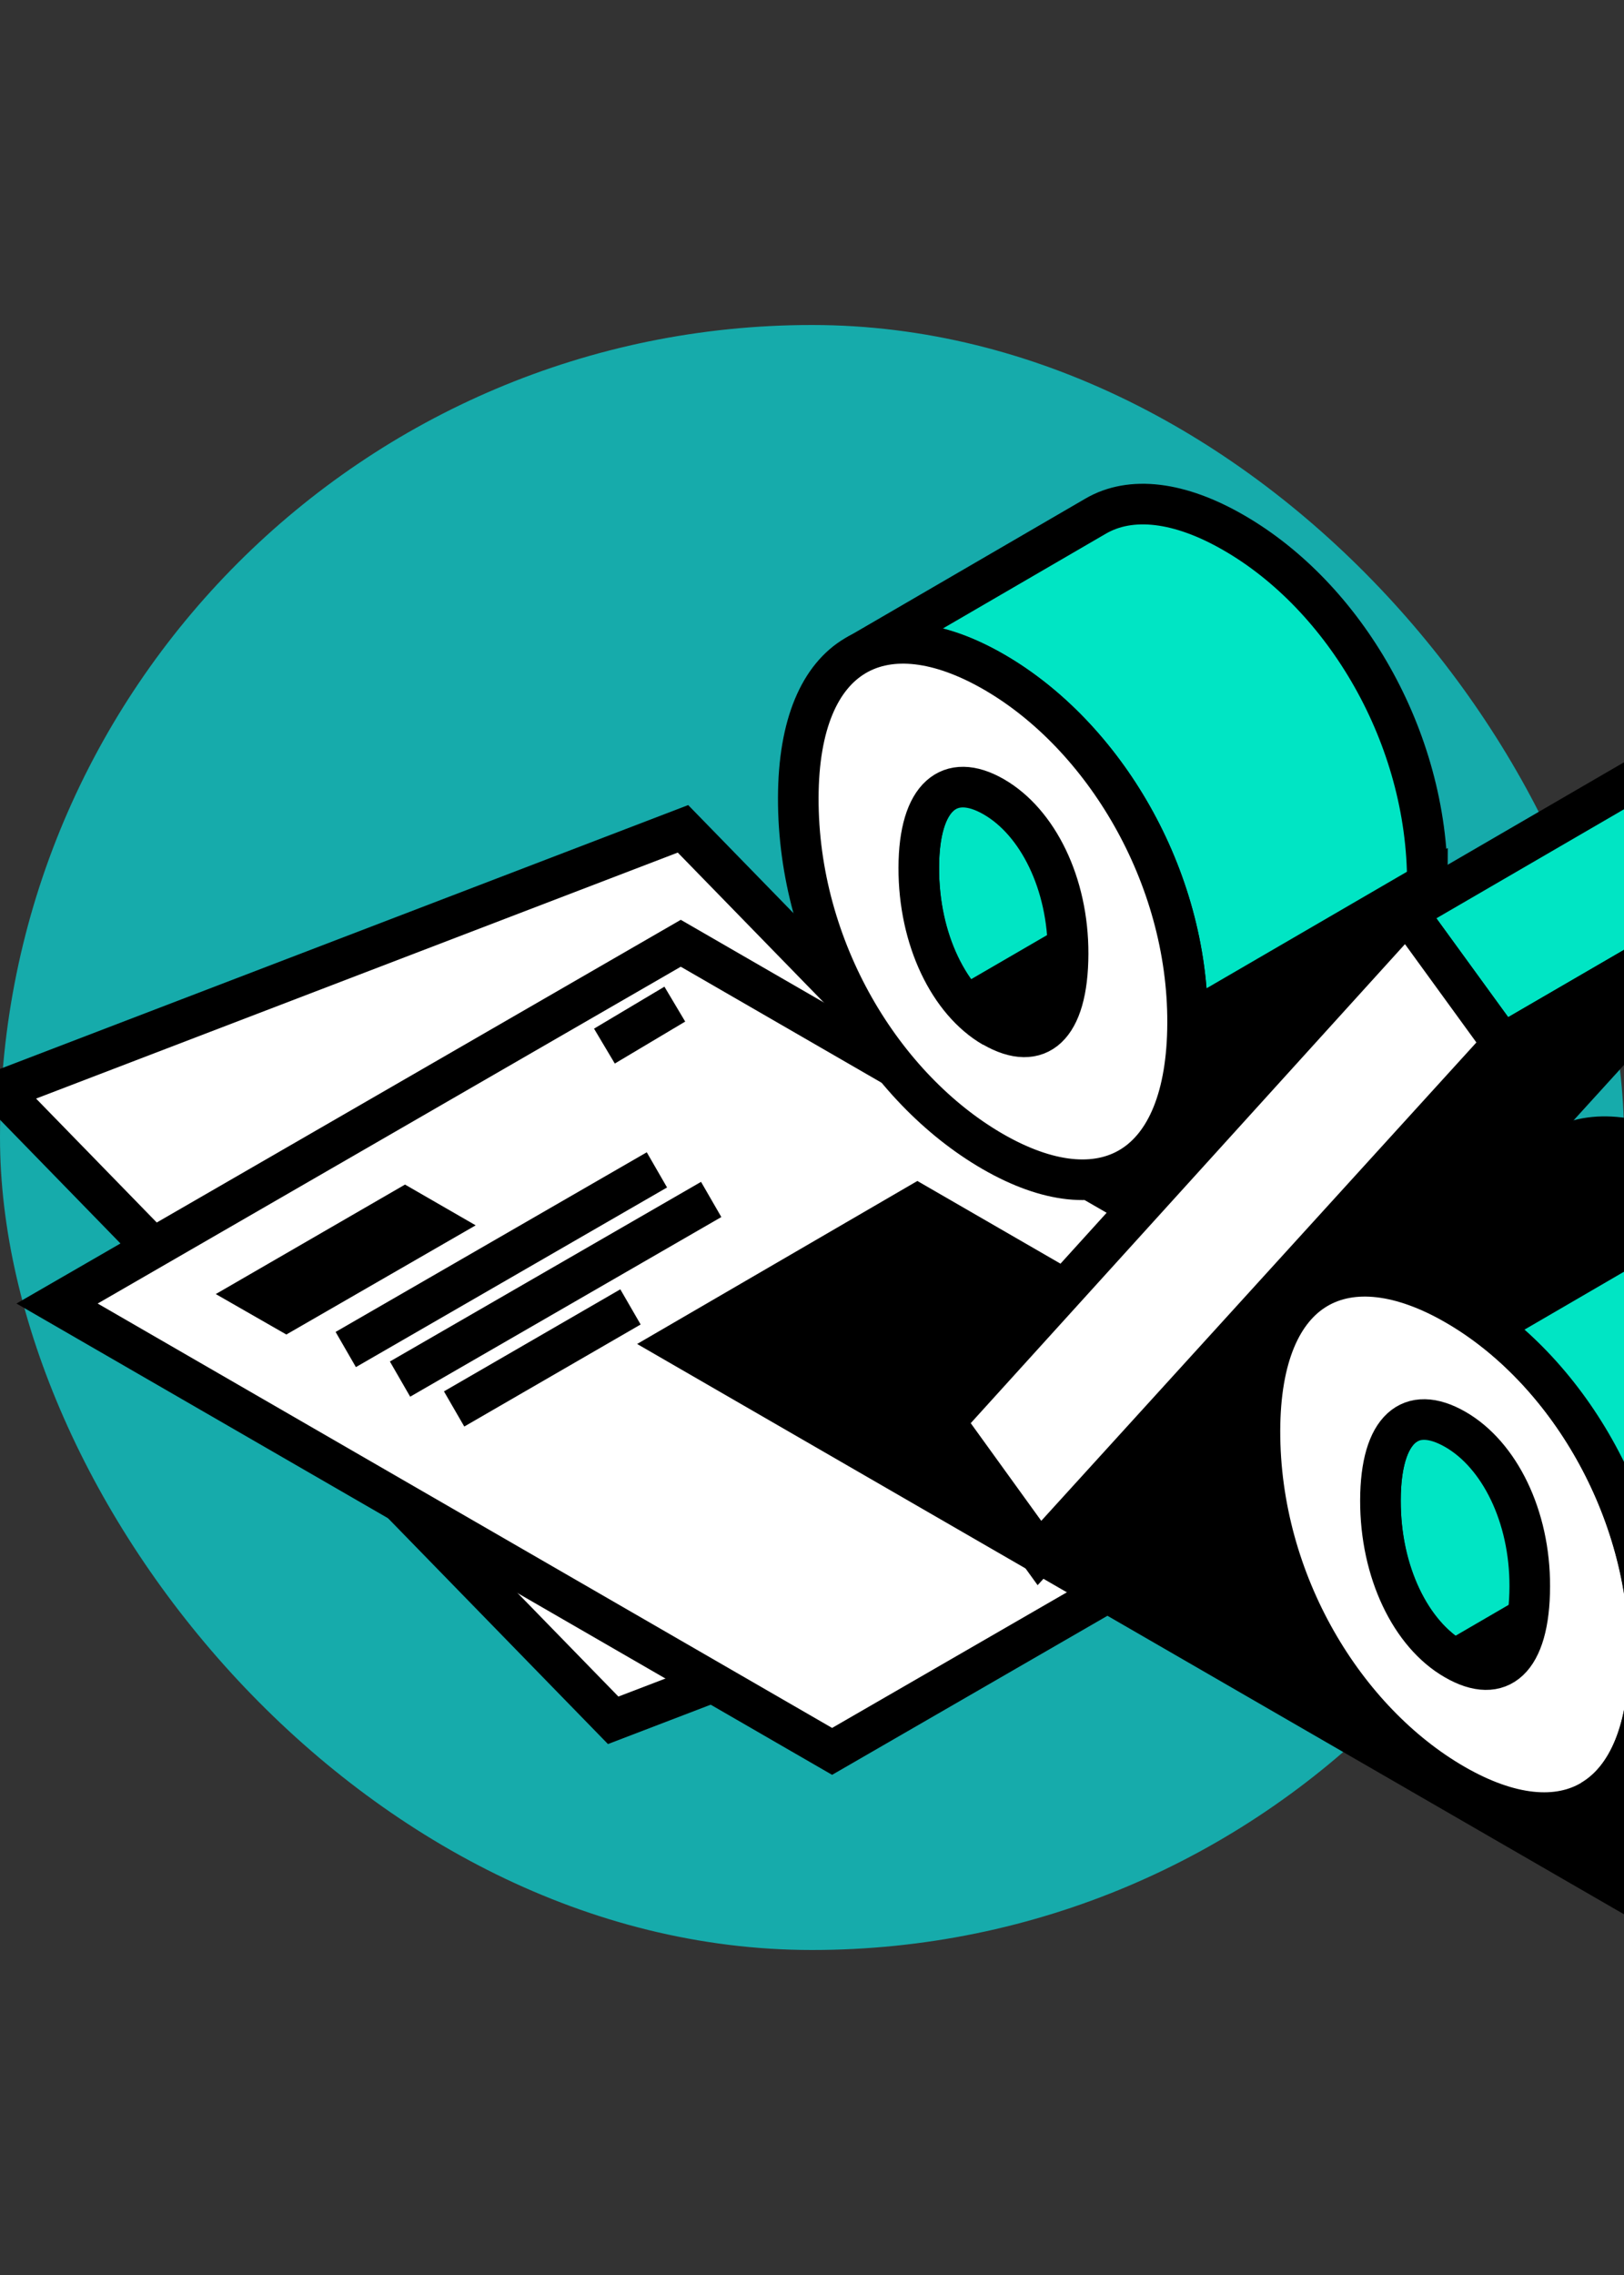
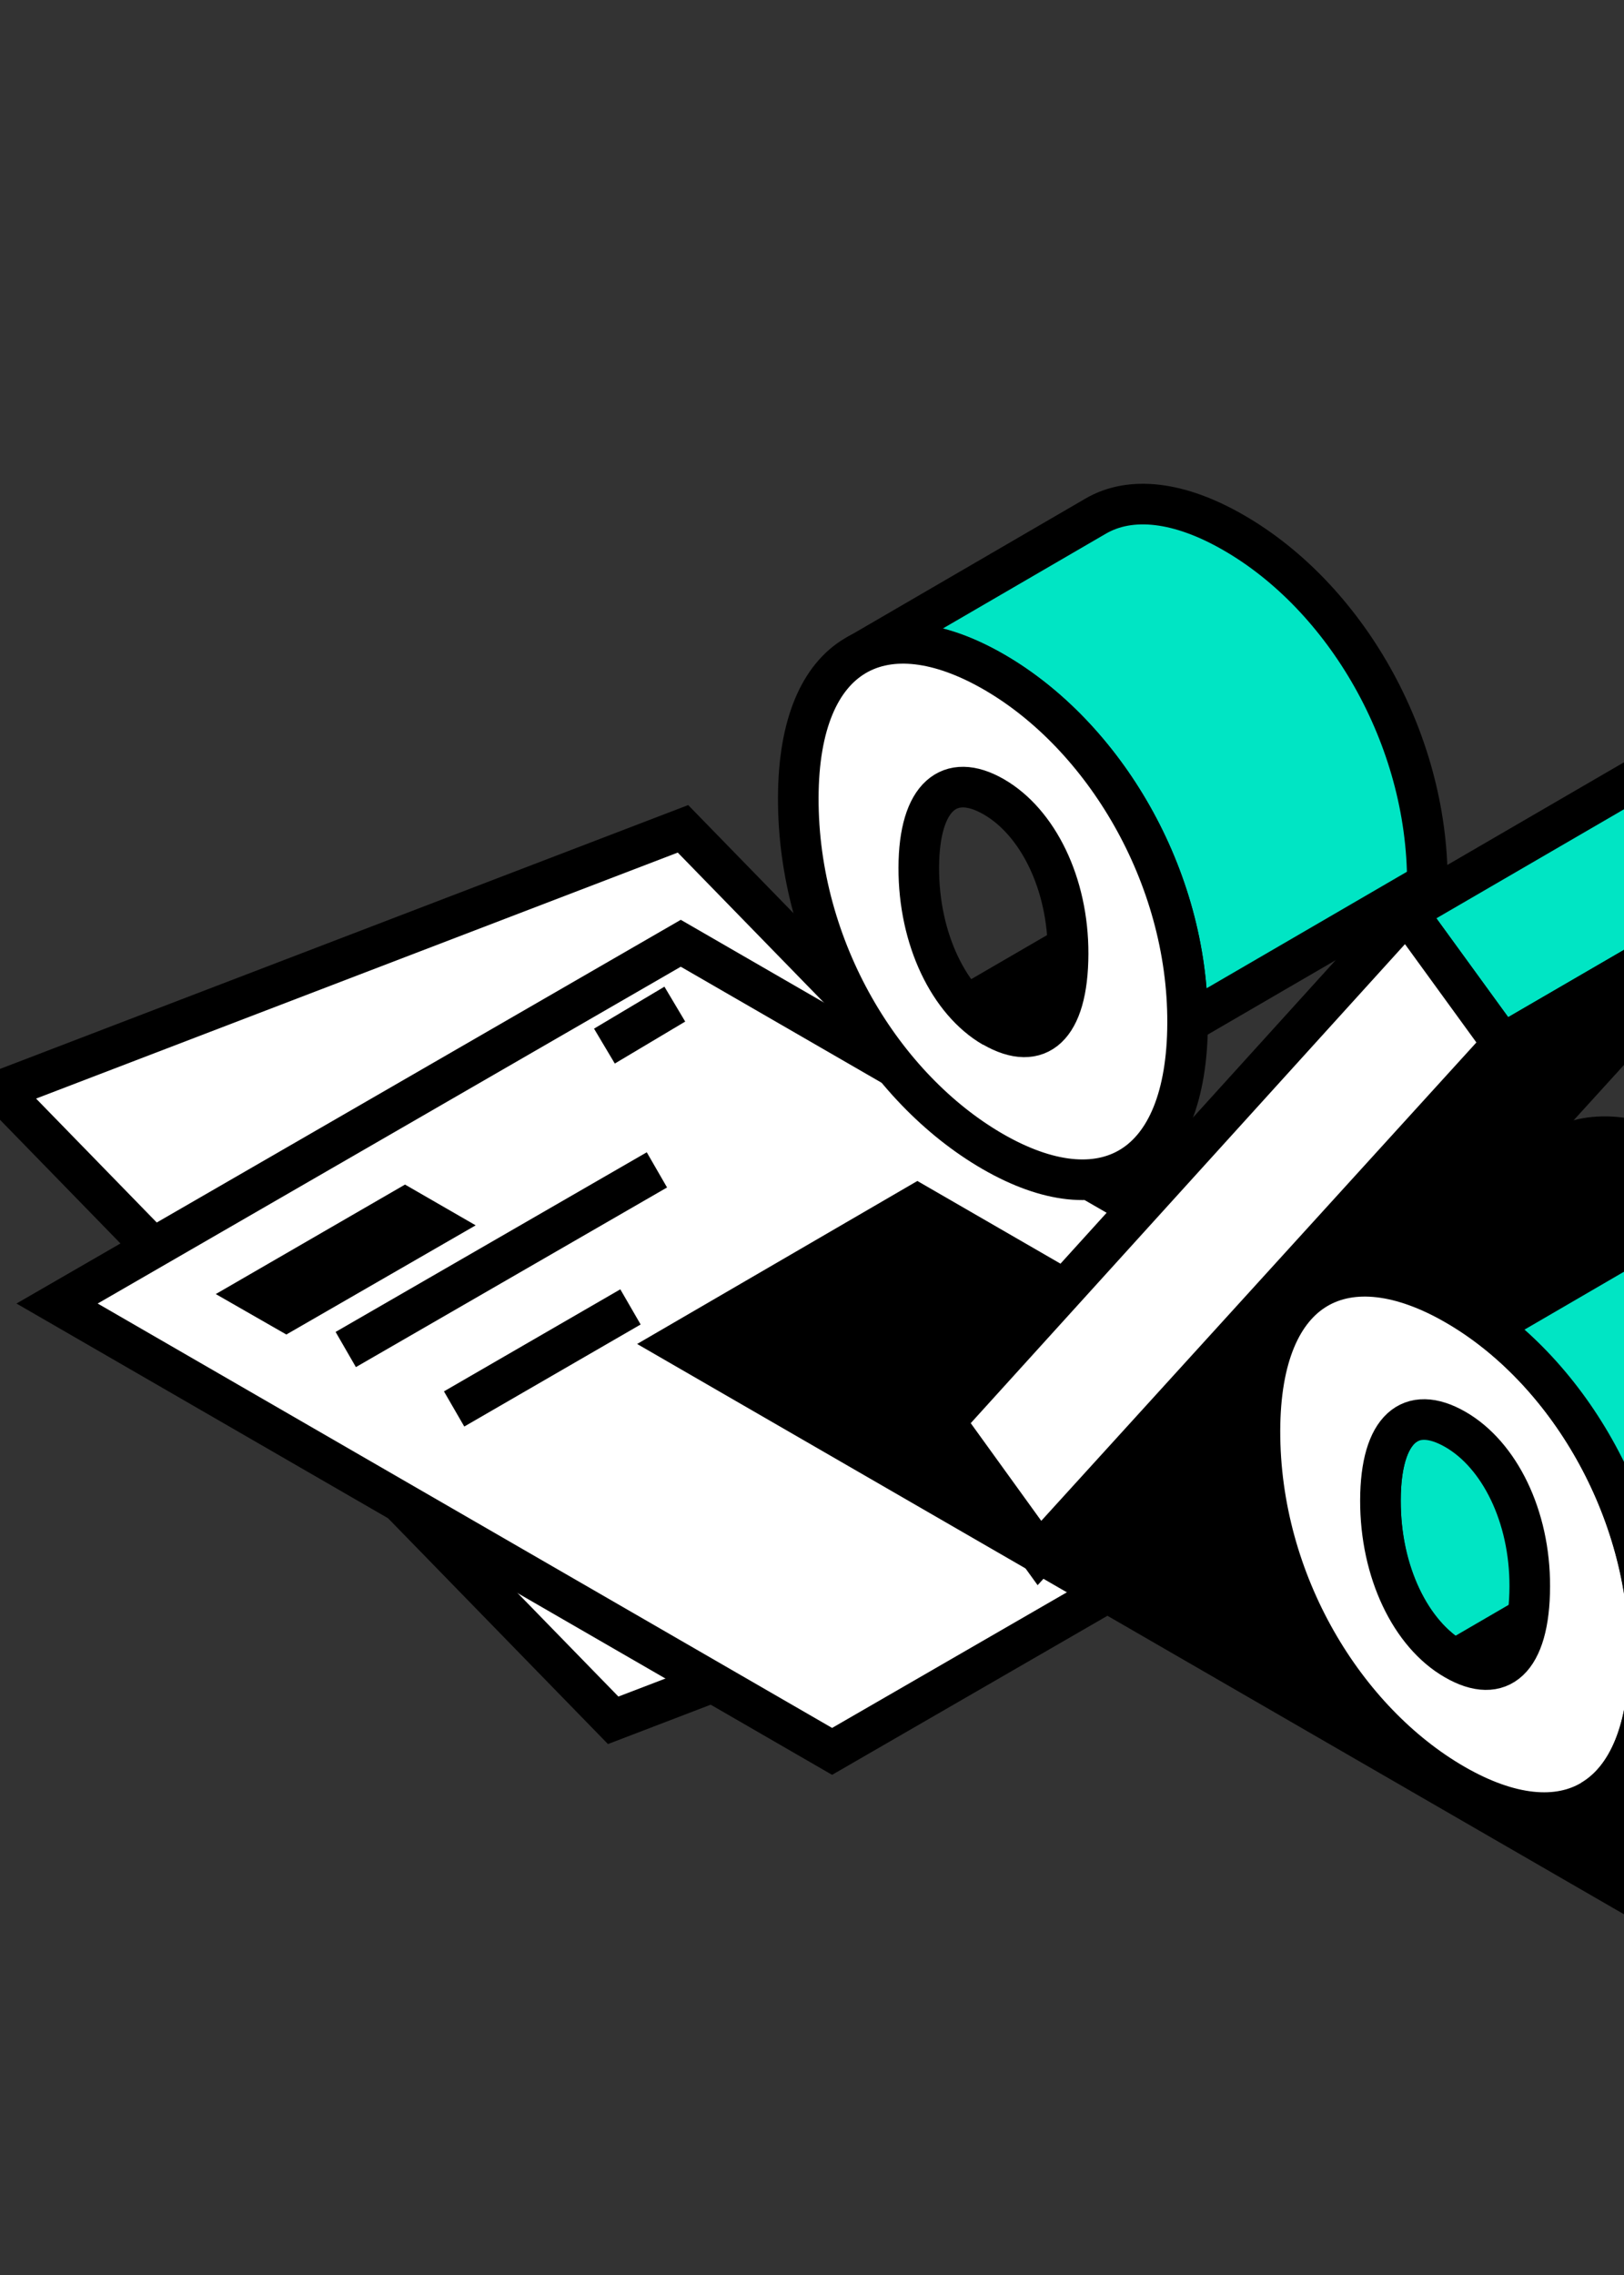
<svg xmlns="http://www.w3.org/2000/svg" width="40" height="56" viewBox="0 0 40 56" fill="none">
  <rect x="0" y="0" width="40" height="56" fill="#333333" stroke="none" />
  <g clipPath="url(#clip0_125_33590)">
-     <rect y="8" width="40" height="40" rx="20" fill="#16ABAB" />
    <path d="M31.93 35.902L15.103 42.346L0 26.847L16.822 20.402L31.93 35.902Z" fill="white" stroke="black" strokeWidth="0.4" strokeLinecap="round" strokeLinejoin="round" />
    <path d="M35.857 34.242L20.495 43.111L1.406 32.087L16.768 23.219L35.857 34.242Z" fill="white" stroke="black" strokeWidth="0.4" strokeLinecap="round" strokeLinejoin="round" />
-     <path d="M9.853 33.947L17.517 29.525" stroke="black" strokeWidth="0.4" strokeLinecap="round" strokeLinejoin="round" />
    <path d="M8.516 33.219L16.18 28.797" stroke="black" strokeWidth="0.4" strokeLinecap="round" strokeLinejoin="round" />
    <path d="M11.185 34.682L15.529 32.17" stroke="black" strokeWidth="0.4" strokeLinecap="round" strokeLinejoin="round" />
    <path d="M14.887 25.75L16.621 24.717" stroke="black" strokeWidth="0.4" strokeLinecap="round" strokeLinejoin="round" />
    <path d="M7.052 32.273L10.715 30.162L9.976 29.736L6.317 31.852L7.052 32.273Z" fill="black" stroke="black" strokeWidth="0.4" strokeLinecap="round" strokeLinejoin="round" />
    <path d="M46.166 43.258L22.596 29.648L16.69 33.081L40.255 46.691L46.166 43.258Z" fill="black" stroke="black" strokeWidth="0.4" strokeLinecap="round" strokeLinejoin="round" />
-     <path d="M31.552 21.985L25.646 25.418C25.338 25.599 24.936 25.555 24.466 25.281L30.372 21.848C30.842 22.117 31.244 22.161 31.552 21.985Z" fill="black" stroke="black" strokeWidth="0.4" strokeLinecap="round" strokeLinejoin="round" />
-     <path d="M23.286 19.478L29.192 16.045C28.781 16.285 28.541 16.917 28.536 17.925C28.531 19.747 29.285 21.226 30.367 21.853L24.461 25.286C23.379 24.659 22.625 23.18 22.63 21.358C22.63 20.349 22.875 19.718 23.286 19.478Z" fill="#00E5C4" stroke="black" strokeWidth="0.4" strokeLinecap="round" strokeLinejoin="round" />
+     <path d="M31.552 21.985L25.646 25.418C25.338 25.599 24.936 25.555 24.466 25.281C30.842 22.117 31.244 22.161 31.552 21.985Z" fill="black" stroke="black" strokeWidth="0.4" strokeLinecap="round" strokeLinejoin="round" />
    <path d="M29.662 21.348L23.8 24.751" stroke="black" strokeWidth="0.4" strokeLinecap="round" strokeLinejoin="round" />
-     <path d="M33.722 25.314L27.816 28.747C28.707 28.228 29.246 27.033 29.251 25.177L35.157 21.744C35.152 23.605 34.608 24.8 33.722 25.314Z" fill="black" stroke="black" strokeWidth="0.4" strokeLinecap="round" strokeLinejoin="round" />
    <path d="M21.082 16.137L26.988 12.704C27.855 12.2 29.055 12.342 30.392 13.116C33.11 14.683 35.166 18.13 35.157 21.744L29.251 25.177C29.261 21.563 27.204 18.116 24.486 16.549C23.144 15.775 21.949 15.638 21.082 16.137Z" fill="#00E5C4" stroke="black" strokeWidth="0.4" strokeLinecap="round" strokeLinejoin="round" />
    <path d="M29.251 25.177C29.241 28.82 27.169 29.912 24.451 28.345C21.758 26.788 19.652 23.369 19.662 19.638C19.672 15.994 21.792 14.986 24.486 16.543C27.179 18.1 29.261 21.558 29.251 25.172V25.177ZM24.461 25.279C25.568 25.916 26.303 25.299 26.308 23.477C26.312 21.744 25.558 20.235 24.476 19.613C23.394 18.991 22.635 19.594 22.63 21.357C22.625 23.12 23.379 24.657 24.461 25.284" fill="white" />
    <path d="M24.461 25.279C25.568 25.916 26.303 25.299 26.308 23.477C26.312 21.744 25.558 20.235 24.476 19.613C23.394 18.991 22.635 19.594 22.63 21.357C22.625 23.12 23.379 24.657 24.461 25.284M29.251 25.177C29.241 28.82 27.169 29.912 24.451 28.345C21.758 26.788 19.652 23.369 19.662 19.638C19.672 15.994 21.792 14.986 24.486 16.543C27.179 18.1 29.261 21.558 29.251 25.172V25.177Z" stroke="black" strokeWidth="0.4" strokeLinecap="round" strokeLinejoin="round" />
    <path d="M34.648 22.451L40.558 19.018L42.919 22.264L37.008 25.697L34.648 22.451Z" fill="#00E5C4" stroke="black" strokeWidth="0.4" strokeLinecap="round" strokeLinejoin="round" />
    <path d="M37.008 25.697L42.919 22.264L31.513 34.795L25.602 38.228L37.008 25.697Z" fill="black" stroke="black" strokeWidth="0.4" strokeLinecap="round" strokeLinejoin="round" />
    <path d="M34.648 22.449L37.008 25.696L25.602 38.228L23.267 34.996L34.648 22.449Z" fill="white" stroke="black" strokeWidth="0.4" strokeLinecap="round" strokeLinejoin="round" />
    <path d="M42.924 37.557L37.018 40.99C36.709 41.171 36.307 41.127 35.833 40.853L41.739 37.42C42.209 37.694 42.615 37.738 42.924 37.557Z" fill="black" stroke="black" strokeWidth="0.4" strokeLinecap="round" strokeLinejoin="round" />
    <path d="M34.657 35.05L40.563 31.617C40.152 31.857 39.912 32.489 39.907 33.498C39.902 35.319 40.656 36.798 41.739 37.42L35.833 40.853C34.75 40.226 33.996 38.752 34.001 36.931C34.001 35.922 34.246 35.29 34.657 35.05Z" fill="#00E5C4" stroke="black" strokeWidth="0.4" strokeLinecap="round" strokeLinejoin="round" />
    <path d="M32.453 31.71L38.359 28.277C39.226 27.772 40.426 27.914 41.763 28.683L35.857 32.116C34.515 31.343 33.32 31.205 32.453 31.71Z" fill="black" stroke="black" strokeWidth="0.4" strokeLinecap="round" strokeLinejoin="round" />
    <path d="M35.857 32.121C38.575 33.688 40.632 37.135 40.622 40.754C40.612 44.398 38.541 45.49 35.823 43.923C33.129 42.37 31.024 38.947 31.033 35.216C31.043 31.572 33.164 30.568 35.857 32.121ZM35.833 40.852C36.939 41.494 37.674 40.872 37.679 39.05C37.684 37.317 36.929 35.808 35.847 35.186C34.74 34.55 34.006 35.167 34.001 36.93C33.996 38.693 34.75 40.23 35.833 40.852Z" fill="white" stroke="black" strokeWidth="0.4" strokeLinecap="round" strokeLinejoin="round" />
    <path d="M45.098 40.887L39.192 44.32C40.083 43.801 40.622 42.611 40.627 40.75C40.637 37.136 38.58 33.688 35.862 32.117L41.768 28.684C44.486 30.251 46.543 33.698 46.533 37.317C46.528 39.173 45.984 40.368 45.098 40.887Z" fill="#00E5C4" stroke="black" strokeWidth="0.4" strokeLinecap="round" strokeLinejoin="round" />
    <path d="M36.699 32.645L42.551 29.242L41.768 28.684" stroke="black" strokeWidth="0.4" strokeLinecap="round" strokeLinejoin="round" />
  </g>
  <defs>
    <clipPath id="clip0_125_33590">
      <rect y="8" width="40" height="40" rx="20" fill="white" />
    </clipPath>
  </defs>
</svg>